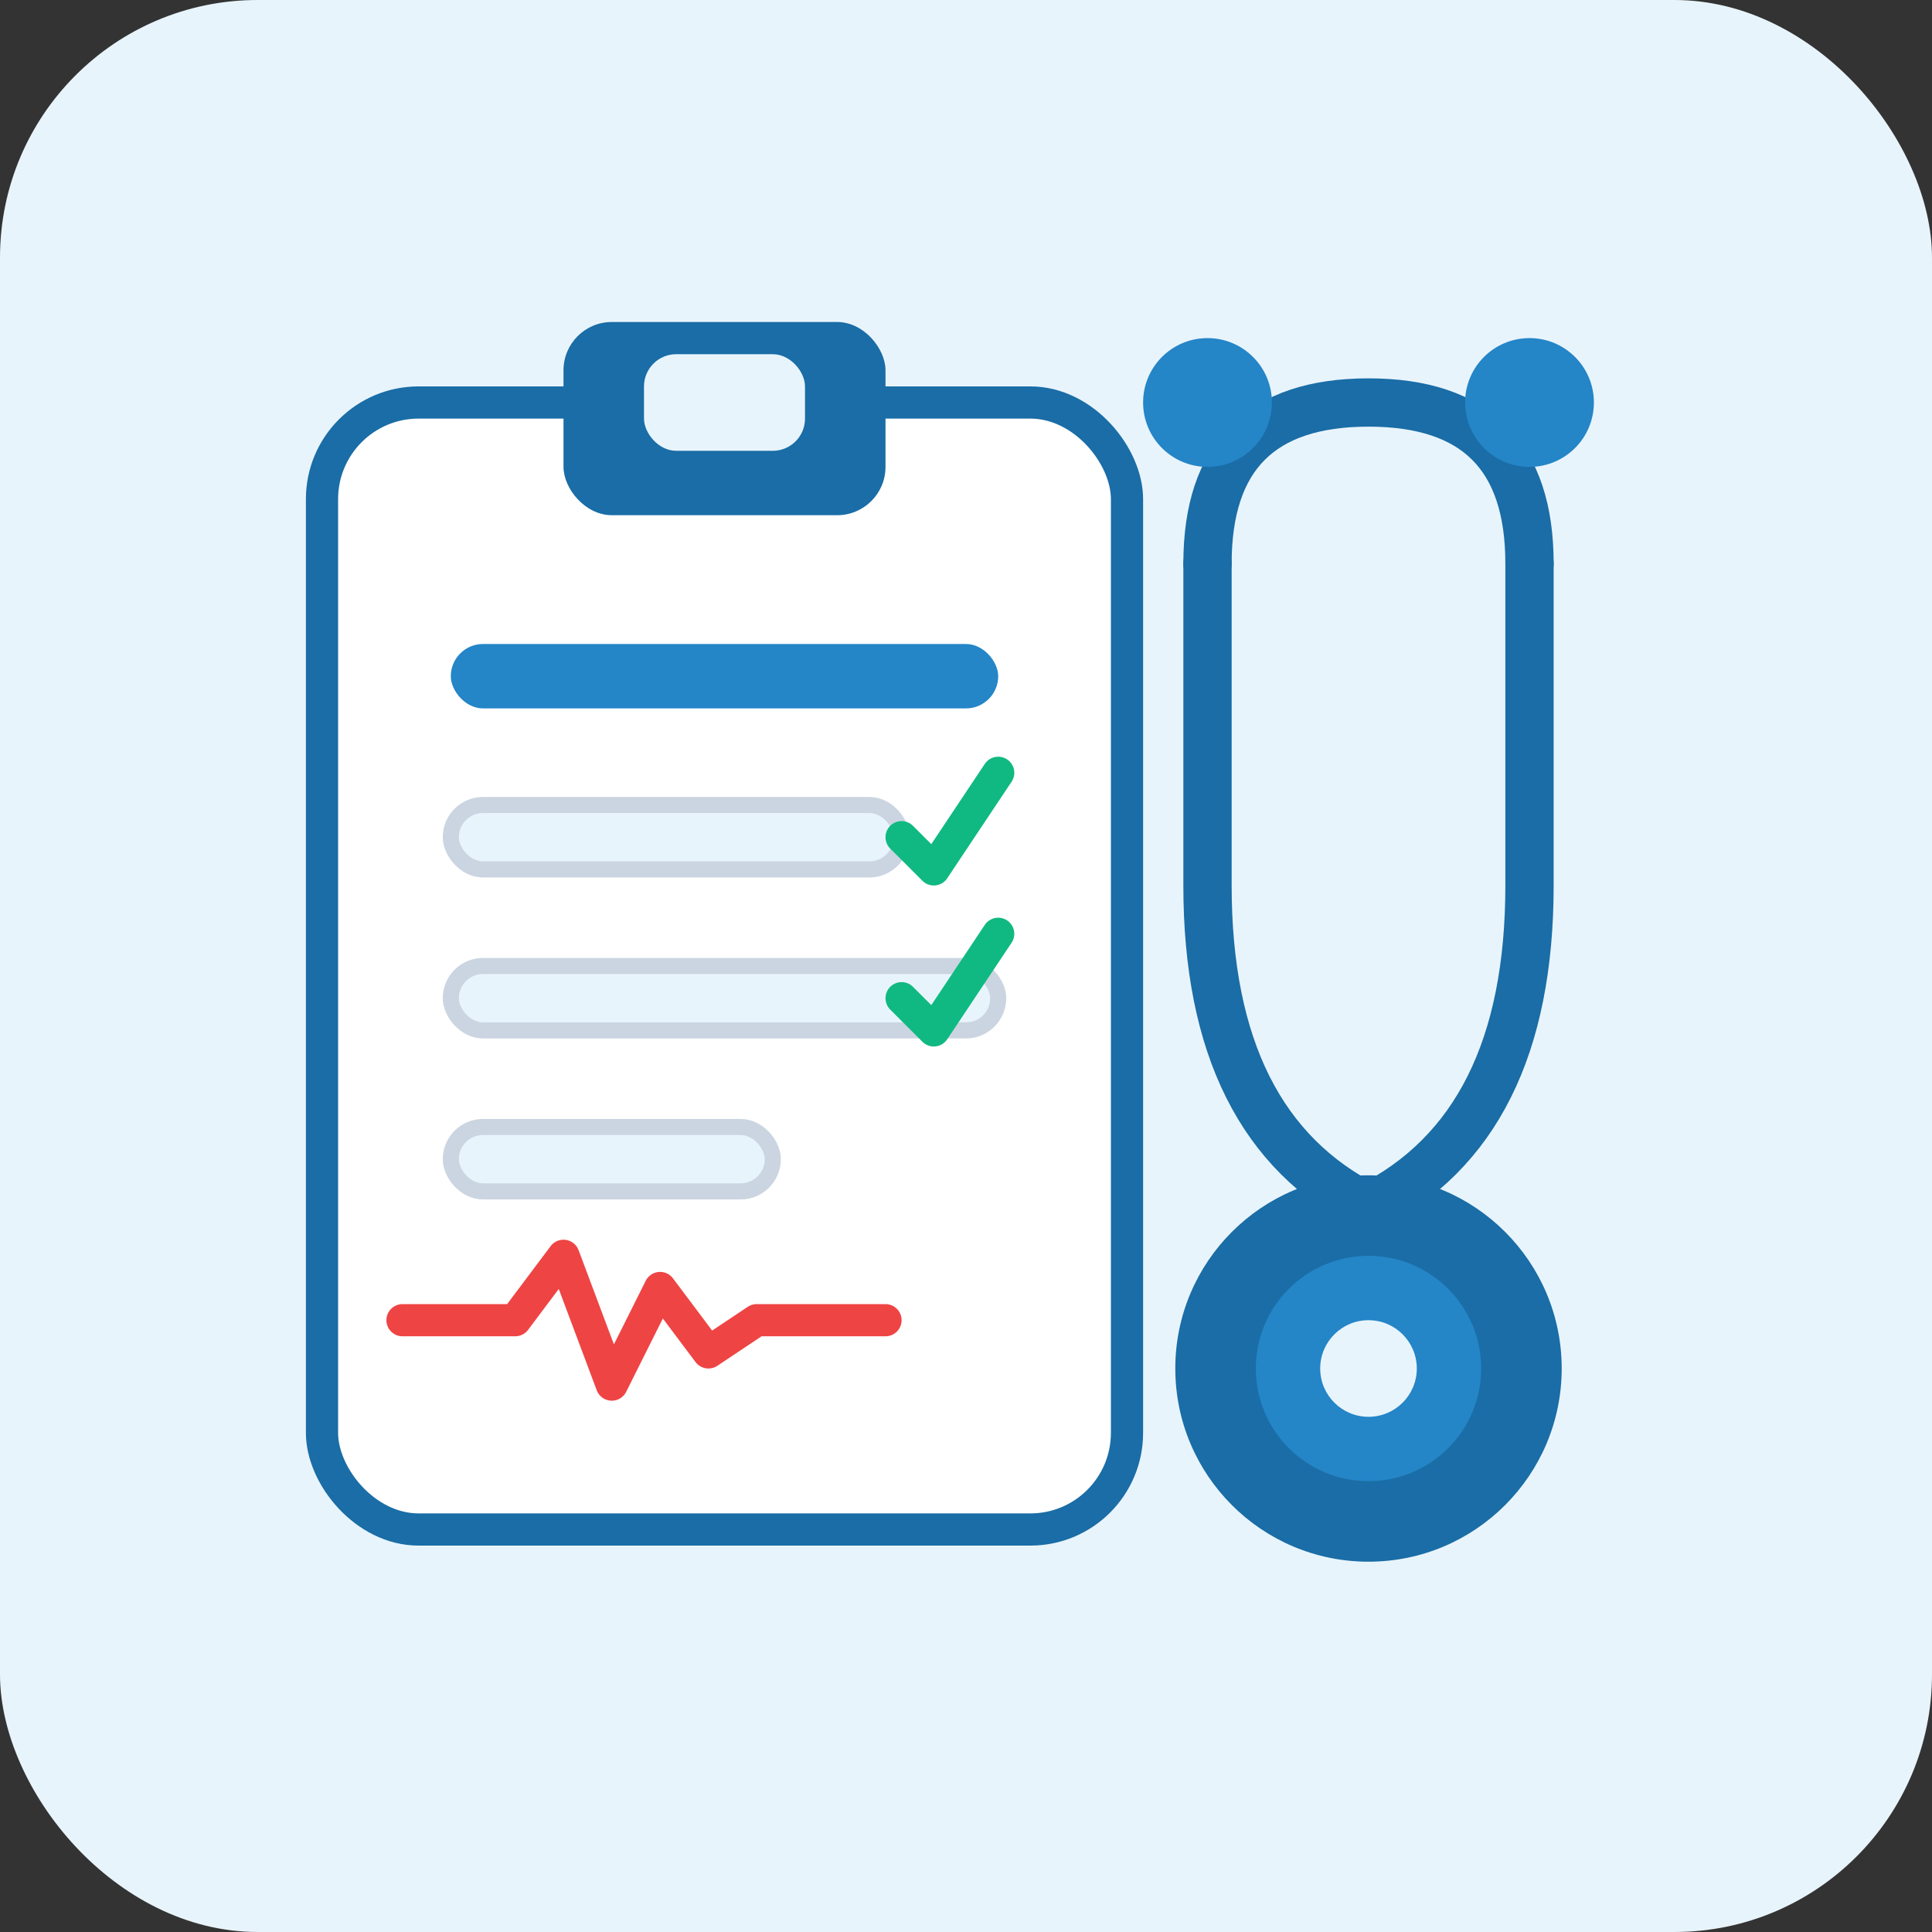
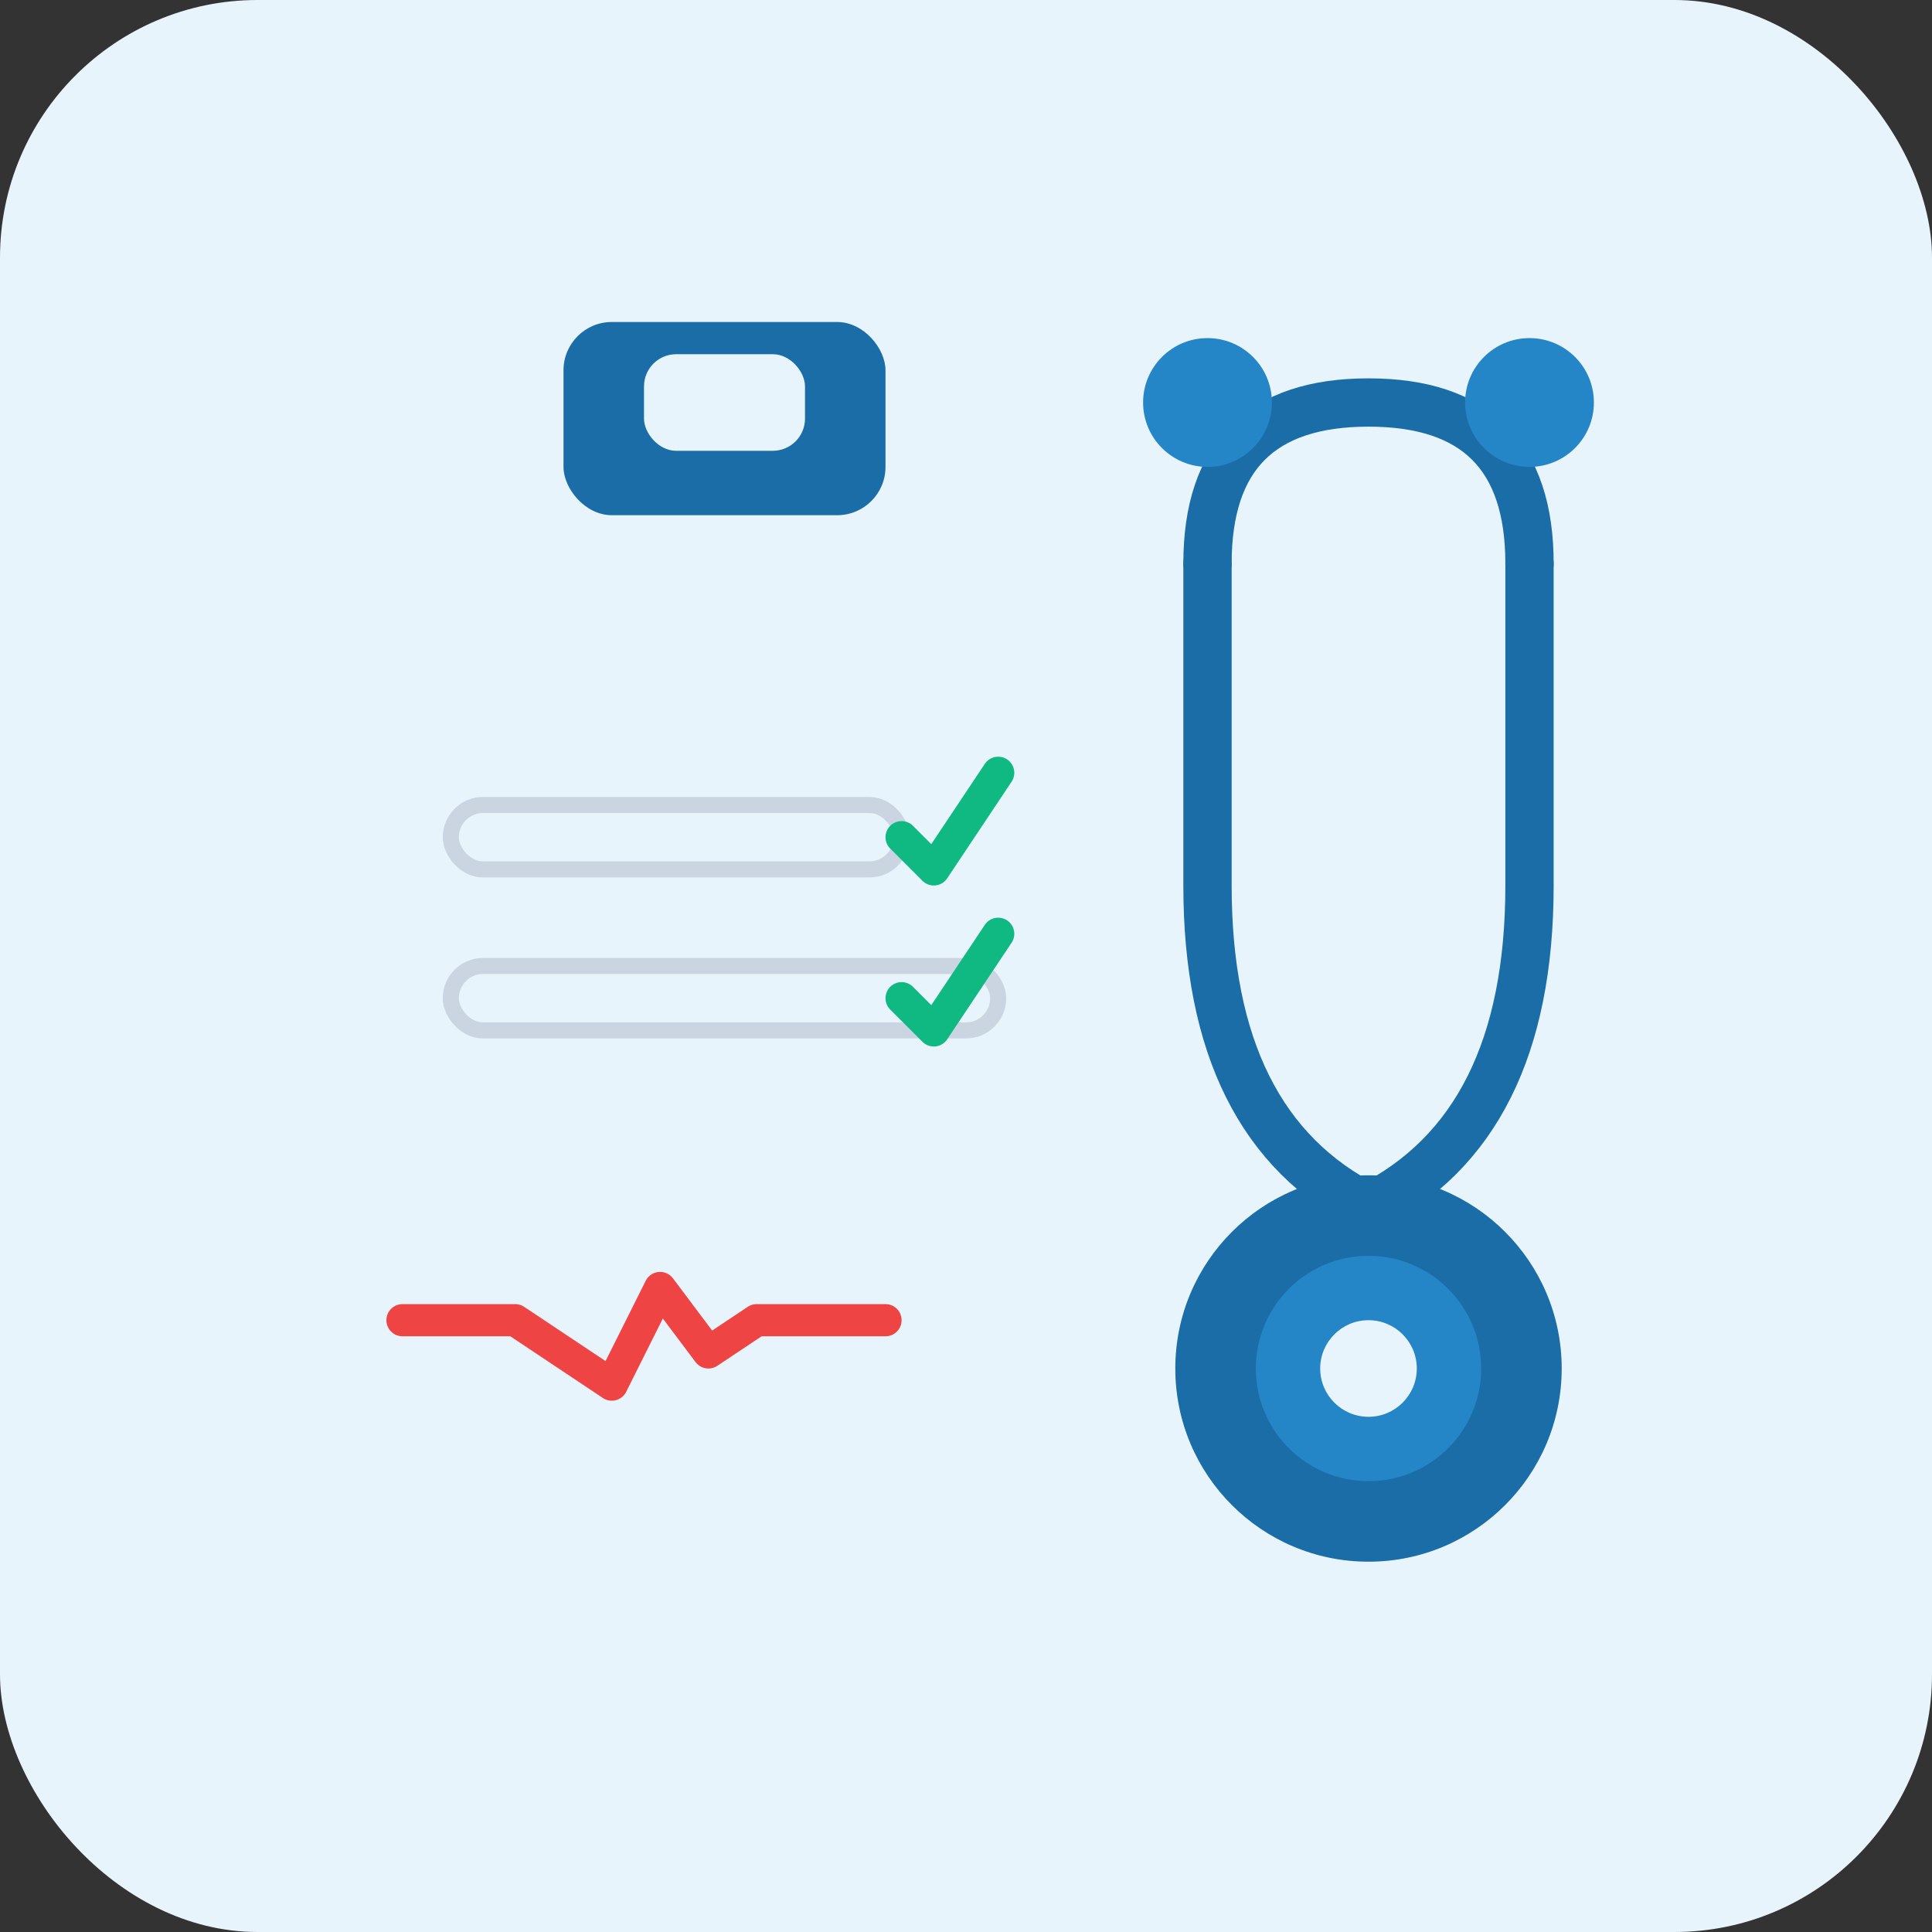
<svg xmlns="http://www.w3.org/2000/svg" viewBox="0 0 120 120" fill="none">
  <rect x="0" y="0" width="120" height="120" fill="#333333" stroke="none" />
  <rect width="120" height="120" rx="16" fill="#E8F4FC" />
-   <rect x="20" y="25" width="50" height="70" rx="6" fill="#ffffff" stroke="#1A6DA6" stroke-width="2" />
  <rect x="35" y="20" width="20" height="12" rx="3" fill="#1A6DA6" />
  <rect x="40" y="22" width="10" height="6" rx="2" fill="#E8F4FC" />
-   <rect x="28" y="40" width="34" height="4" rx="2" fill="#2485C7" />
  <rect x="28" y="50" width="28" height="4" rx="2" fill="#E8F4FC" stroke="#CBD5E1" stroke-width="1" />
  <rect x="28" y="60" width="34" height="4" rx="2" fill="#E8F4FC" stroke="#CBD5E1" stroke-width="1" />
-   <rect x="28" y="70" width="20" height="4" rx="2" fill="#E8F4FC" stroke="#CBD5E1" stroke-width="1" />
  <path d="M56 52 L58 54 L62 48" stroke="#10B981" stroke-width="2" fill="none" stroke-linecap="round" stroke-linejoin="round" />
  <path d="M56 62 L58 64 L62 58" stroke="#10B981" stroke-width="2" fill="none" stroke-linecap="round" stroke-linejoin="round" />
  <path d="M75 35 Q75 25 85 25 Q95 25 95 35" stroke="#1A6DA6" stroke-width="3" fill="none" stroke-linecap="round" />
  <path d="M75 35 L75 55 Q75 70 85 75" stroke="#1A6DA6" stroke-width="3" fill="none" stroke-linecap="round" />
  <path d="M95 35 L95 55 Q95 70 85 75" stroke="#1A6DA6" stroke-width="3" fill="none" stroke-linecap="round" />
  <circle cx="75" cy="25" r="4" fill="#2485C7" />
  <circle cx="95" cy="25" r="4" fill="#2485C7" />
  <circle cx="85" cy="85" r="12" fill="#1A6DA6" />
  <circle cx="85" cy="85" r="7" fill="#2485C7" />
  <circle cx="85" cy="85" r="3" fill="#E8F4FC" />
-   <path d="M25 82 L32 82 L35 78 L38 86 L41 80 L44 84 L47 82 L55 82" stroke="#EF4444" stroke-width="2" fill="none" stroke-linecap="round" stroke-linejoin="round" />
+   <path d="M25 82 L32 82 L38 86 L41 80 L44 84 L47 82 L55 82" stroke="#EF4444" stroke-width="2" fill="none" stroke-linecap="round" stroke-linejoin="round" />
</svg>